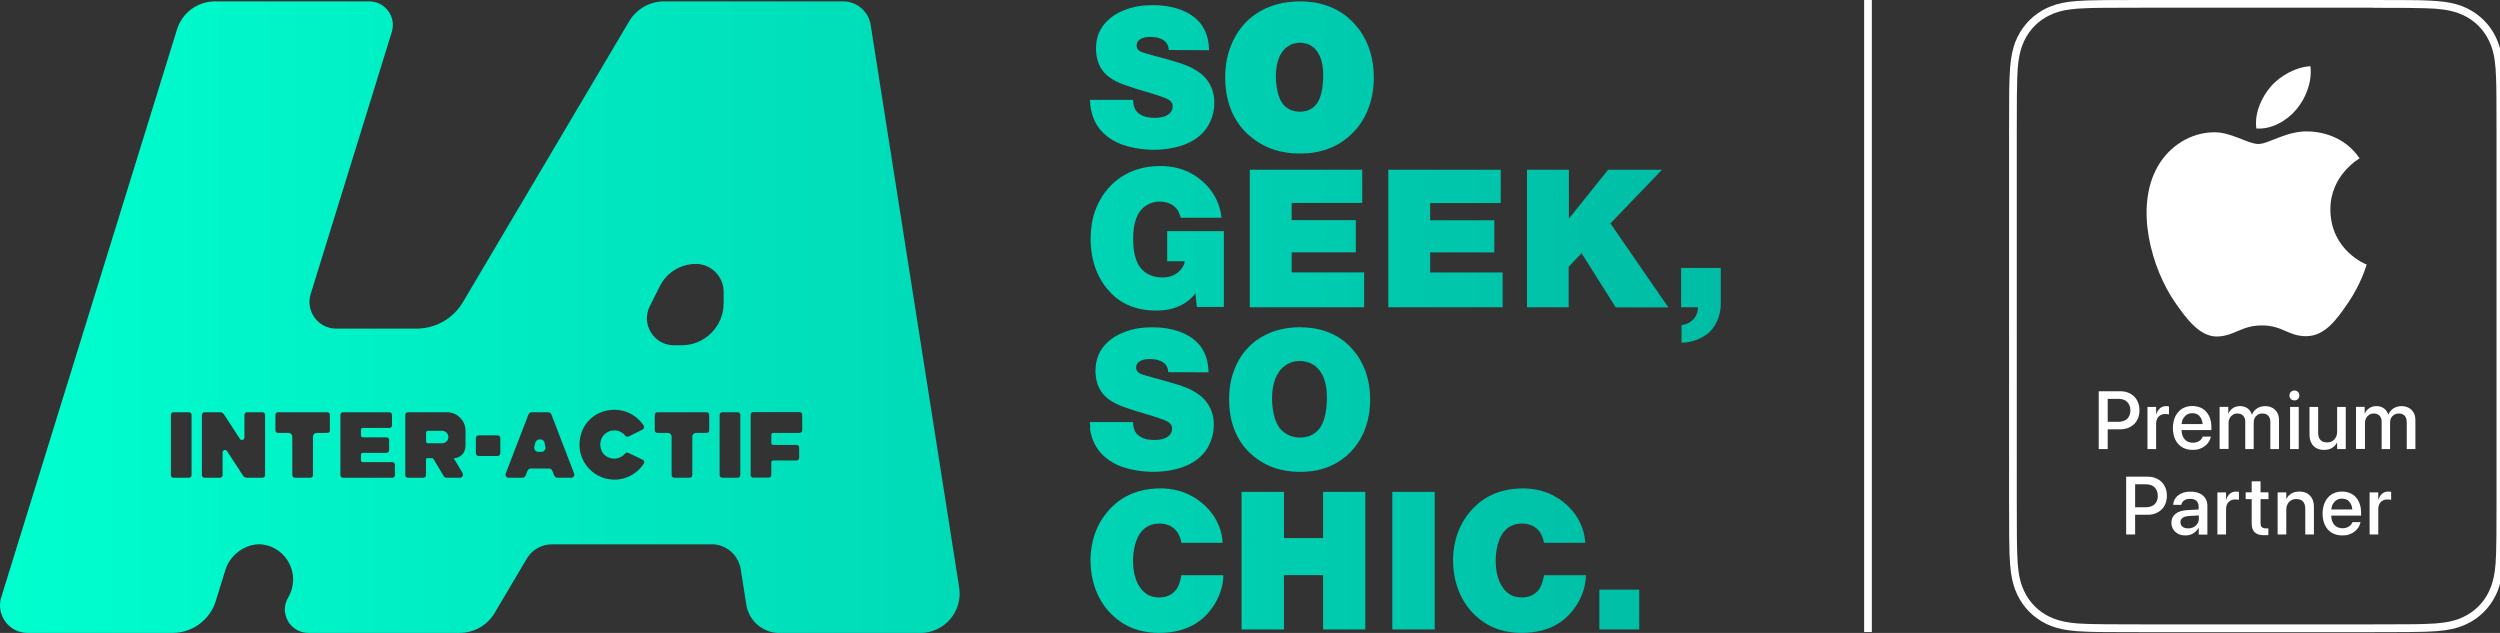
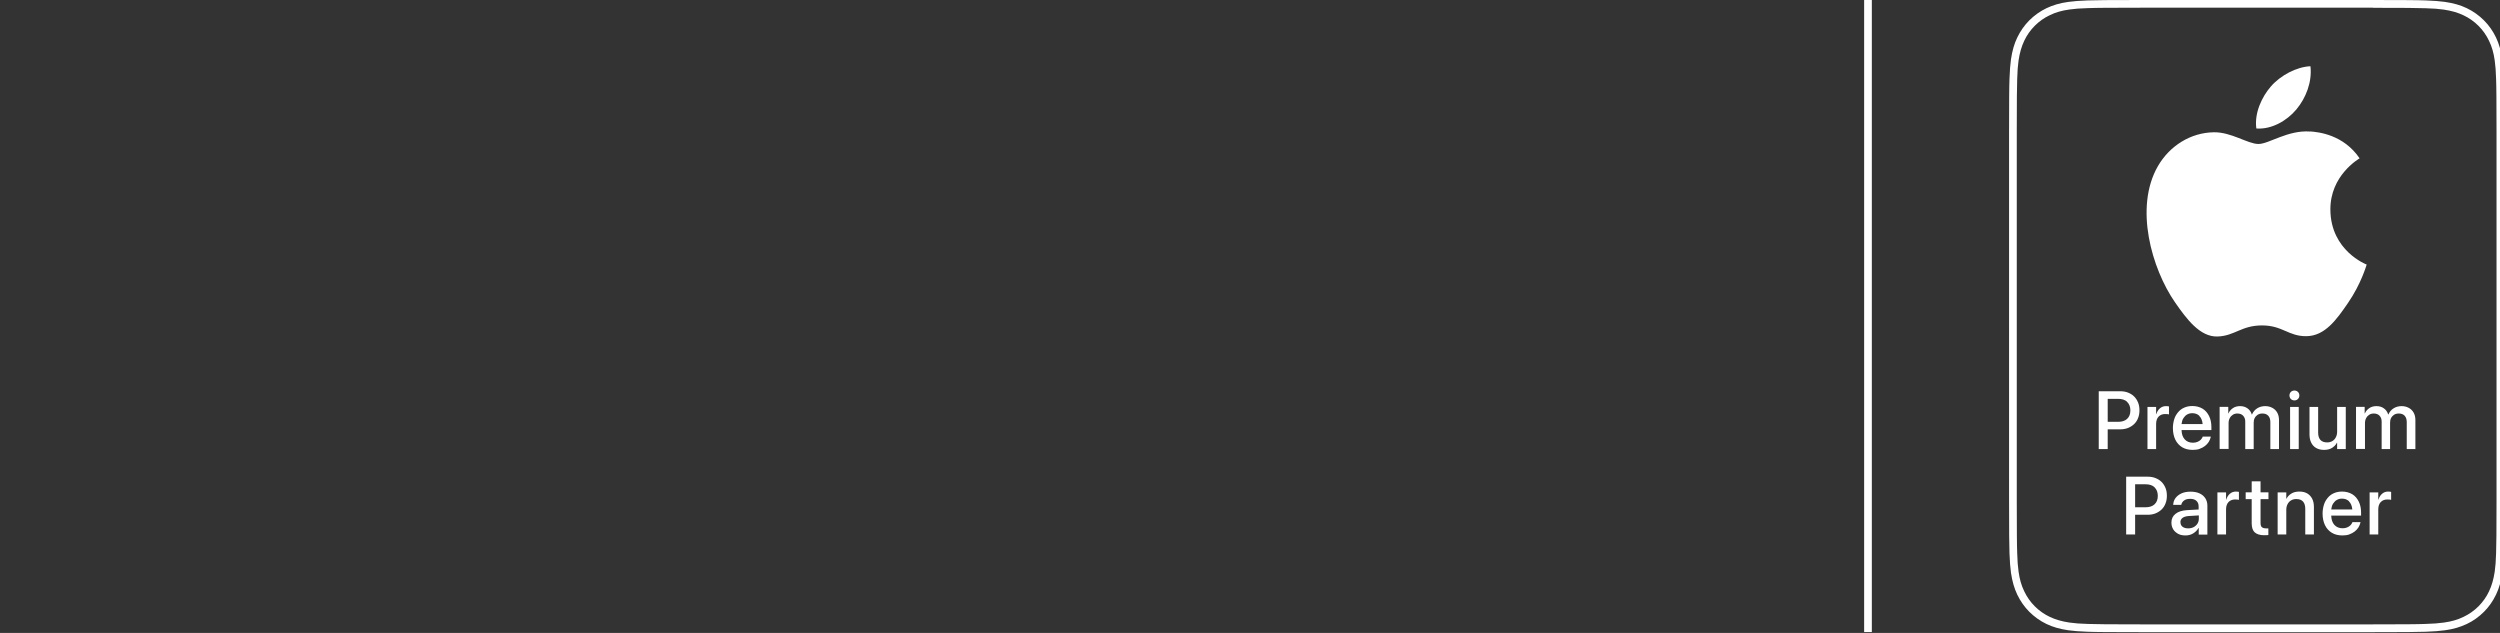
<svg xmlns="http://www.w3.org/2000/svg" id="Calque_1" data-name="Calque 1" viewBox="0 0 237 60">
  <rect x="0" y="0" width="237" height="60" fill="#333333" stroke="none" />
  <defs>
    <style>
      .cls-1 {
        fill: #fff;
      }

      .cls-2 {
        fill: url(#Nouvelle_nuance_de_dégradé_1);
      }
    </style>
    <linearGradient id="Nouvelle_nuance_de_dégradé_1" data-name="Nouvelle nuance de dégradé 1" x1="0" y1="30.06" x2="163.12" y2="30.06" gradientUnits="userSpaceOnUse">
      <stop offset="0" stop-color="#00ffce" />
      <stop offset="1" stop-color="#00bca5" />
    </linearGradient>
  </defs>
  <path class="cls-1" d="M177.45,59.92h-.73V0h.73v59.92ZM224.97.73h-22.08c-1.57,0-2.56,0-3.3.01-.72,0-1.23.02-1.65.03-.73.02-1.27.06-1.75.13-.73.1-1.32.27-1.87.54-.53.25-1.01.59-1.42,1-.41.41-.75.89-1,1.42-.26.55-.43,1.14-.54,1.87-.07.49-.11,1.03-.13,1.76-.01.42-.02.93-.03,1.65,0,.74-.01,1.73-.01,3.31v35.03c0,1.57,0,2.56.01,3.3,0,.72.02,1.23.03,1.65.02.73.06,1.27.13,1.76.1.73.27,1.32.54,1.87.25.53.59,1.01,1,1.42.41.41.89.75,1.42,1,.55.26,1.14.43,1.87.54.48.07,1.02.11,1.75.13.42.01.93.02,1.65.03.75,0,1.73.01,3.3.01h22.08c1.57,0,2.56,0,3.3-.01.73,0,1.23-.02,1.65-.03.73-.02,1.27-.06,1.75-.13.73-.1,1.32-.27,1.87-.54.53-.25,1.01-.59,1.42-1,.41-.41.75-.89,1-1.42.26-.55.43-1.14.54-1.87.07-.49.11-1.03.13-1.76.01-.42.02-.93.03-1.65,0-.73.01-1.72.01-3.31V12.45c0-1.58,0-2.57-.01-3.3,0-.72-.02-1.23-.03-1.65-.02-.73-.06-1.27-.13-1.76-.1-.73-.27-1.32-.54-1.87-.25-.53-.59-1.01-1-1.42-.41-.41-.89-.75-1.42-1-.55-.26-1.14-.43-1.87-.54-.48-.07-1.02-.11-1.75-.13-.42-.01-.93-.02-1.65-.03-.75,0-1.73-.01-3.3-.01M224.97,0c1.55,0,2.55,0,3.31.01.75,0,1.26.02,1.67.03.78.03,1.34.07,1.83.14.82.12,1.48.31,2.08.6.6.29,1.15.68,1.62,1.15.47.47.85,1.02,1.14,1.62.29.61.48,1.27.6,2.08.07.49.11,1.05.14,1.84.01.41.02.92.03,1.67,0,.76.01,1.76.01,3.31v35.03c0,1.55,0,2.55-.01,3.31,0,.75-.02,1.26-.03,1.67-.03.79-.07,1.35-.14,1.84-.12.82-.31,1.48-.6,2.08-.29.6-.67,1.15-1.14,1.62-.47.47-1.01.86-1.62,1.15-.61.29-1.27.49-2.08.6-.49.07-1.05.11-1.83.14-.41.01-.92.02-1.67.03-.76,0-1.76.01-3.31.01h-22.08c-1.55,0-2.55,0-3.31-.01-.75,0-1.26-.02-1.67-.03-.78-.03-1.34-.07-1.83-.14-.82-.12-1.48-.31-2.08-.6-.6-.29-1.15-.68-1.62-1.15s-.85-1.02-1.14-1.62c-.29-.61-.48-1.27-.6-2.08-.07-.49-.11-1.05-.14-1.84-.01-.41-.02-.92-.03-1.67,0-.76-.01-1.76-.01-3.31V12.45c0-1.55,0-2.55.01-3.31,0-.75.02-1.26.03-1.67.03-.79.07-1.35.14-1.84.12-.82.31-1.48.6-2.08.29-.6.67-1.15,1.14-1.62.47-.47,1.02-.86,1.62-1.15.61-.29,1.27-.49,2.08-.6.49-.07,1.05-.11,1.83-.14.41-.01.92-.02,1.67-.03.76,0,1.76-.01,3.31-.01h22.08ZM199.81,42.57v-1.87h1.19c.27,0,.51-.04.74-.13.22-.09.41-.21.58-.37.16-.16.29-.35.37-.57.09-.22.13-.46.13-.73h0c0-.28-.04-.52-.13-.74-.09-.22-.21-.41-.37-.57s-.35-.28-.58-.37c-.22-.09-.47-.13-.74-.13h-2.04v5.48h.85ZM201.65,38.1c.2.19.31.46.31.8h0c0,.35-.1.62-.31.81-.2.19-.49.28-.86.28h-.98v-2.18h.98c.37,0,.66.09.86.28ZM204.4,42.57v-2.38c0-.3.08-.53.23-.69.15-.16.36-.25.62-.25.08,0,.15,0,.22.01.07,0,.12.02.15.03v-.76s-.07-.01-.12-.02c-.05,0-.1-.01-.16-.01-.23,0-.42.07-.58.21-.16.14-.27.32-.34.55h-.02v-.68h-.82v3.99h.82ZM208.52,42.55c.2-.07.37-.16.51-.27.15-.11.26-.24.36-.39.09-.14.15-.3.19-.46v-.04s-.77,0-.77,0v.03c-.04.1-.1.19-.18.27-.08.08-.19.15-.31.2-.12.05-.27.08-.43.08-.33,0-.59-.11-.78-.32-.19-.21-.29-.5-.3-.88h2.83v-.28c0-.4-.07-.75-.22-1.05-.15-.3-.35-.54-.62-.7s-.59-.25-.97-.25c-.28,0-.53.05-.76.15-.23.1-.42.24-.58.43s-.29.4-.37.66-.13.54-.13.85h0c0,.42.08.79.23,1.1.15.31.37.55.65.72s.62.25,1.01.25c.24,0,.46-.03.66-.1ZM208.49,39.43c.18.17.29.43.32.77h-2c.03-.22.08-.41.18-.56s.21-.27.36-.35c.14-.08.3-.12.48-.12.27,0,.49.08.67.25ZM211.27,42.57v-2.47c0-.17.04-.33.11-.46.07-.14.17-.24.29-.32s.27-.12.43-.12c.23,0,.42.07.55.21s.2.32.2.55v2.61h.8v-2.5c0-.17.03-.32.1-.45.07-.13.17-.23.29-.31.12-.07.27-.11.43-.11.24,0,.43.07.56.21.13.14.2.34.2.61v2.55h.82v-2.74c0-.27-.05-.5-.16-.7-.11-.2-.26-.35-.46-.46-.2-.11-.43-.17-.69-.17-.28,0-.54.07-.76.21-.22.14-.38.33-.49.58h-.02c-.08-.25-.21-.44-.41-.58-.19-.14-.43-.21-.7-.21-.26,0-.49.06-.68.19s-.33.29-.42.5h-.02v-.62h-.82v3.99h.82ZM217.75,37.9c.07-.04.13-.1.17-.17.04-.07.06-.15.06-.24s-.02-.17-.06-.24c-.04-.07-.1-.13-.17-.17-.07-.04-.15-.06-.24-.06s-.17.02-.24.06c-.07.04-.13.1-.17.17s-.06.15-.06.24.02.16.06.24.1.13.17.17c.07.04.15.06.24.06s.17-.02.24-.06ZM217.92,42.57v-3.99h-.82v3.99h.82ZM221.08,42.46c.2-.13.36-.29.46-.49h.02v.6h.82v-3.99h-.82v2.33c0,.21-.04.39-.12.54-.08.16-.19.28-.33.36-.14.09-.31.13-.5.13-.28,0-.5-.08-.64-.24s-.21-.39-.21-.69v-2.43h-.82v2.59c0,.31.05.57.16.79.11.22.26.39.47.51.21.12.46.18.75.18s.56-.06.76-.19ZM224.2,42.57v-2.47c0-.17.04-.33.11-.46.07-.14.17-.24.29-.32s.27-.12.43-.12c.23,0,.42.07.55.21s.2.32.2.55v2.61h.8v-2.5c0-.17.03-.32.1-.45.07-.13.17-.23.29-.31.12-.07.27-.11.43-.11.24,0,.43.07.56.21.13.14.2.34.2.61v2.55h.82v-2.74c0-.27-.05-.5-.16-.7-.11-.2-.26-.35-.46-.46-.2-.11-.43-.17-.69-.17-.28,0-.54.07-.76.21-.22.14-.38.33-.49.58h-.02c-.08-.25-.21-.44-.41-.58-.19-.14-.43-.21-.7-.21-.26,0-.49.06-.68.19s-.33.29-.42.5h-.02v-.62h-.82v3.99h.82ZM202.41,50.67v-1.87h1.19c.27,0,.51-.04.74-.13.22-.09.41-.21.58-.37.16-.16.29-.35.37-.57.09-.22.13-.46.13-.73h0c0-.28-.04-.52-.13-.74-.09-.22-.21-.41-.37-.57s-.35-.28-.58-.37c-.22-.09-.47-.13-.74-.13h-2.04v5.48h.85ZM204.25,46.2c.2.19.31.46.31.8h0c0,.35-.1.62-.31.81-.2.19-.49.28-.86.28h-.98v-2.18h.98c.37,0,.66.09.86.28ZM207.92,50.56c.22-.13.38-.3.5-.51h.02v.63h.82v-2.75c0-.27-.07-.5-.2-.7-.13-.2-.31-.35-.55-.46s-.52-.16-.85-.16-.61.05-.85.16c-.24.11-.42.25-.56.43s-.21.39-.23.62v.04s.77,0,.77,0v-.03c.04-.16.13-.29.27-.39s.33-.15.57-.15c.26,0,.45.06.59.19.14.13.21.3.21.52v.3l-1.09.06c-.47.03-.84.14-1.1.35s-.39.48-.39.83h0c0,.25.06.46.17.64.11.18.27.32.47.43s.43.15.7.15.5-.06.72-.19ZM206.7,49.51c0-.17.07-.31.2-.41.13-.1.32-.16.57-.18l.98-.06v.31c0,.17-.04.33-.13.47-.09.14-.21.25-.36.33-.15.08-.33.12-.52.12-.22,0-.4-.05-.53-.15s-.2-.24-.2-.42h0ZM211.03,50.67v-2.38c0-.3.08-.53.23-.69.15-.16.36-.25.62-.25.08,0,.15,0,.22.01.07,0,.12.02.15.03v-.76s-.07-.01-.12-.02c-.05,0-.1-.01-.16-.01-.23,0-.42.07-.58.21-.16.14-.27.32-.34.55h-.02v-.68h-.82v3.99h.82ZM214.86,50.74c.07,0,.13-.02.18-.02v-.63s-.06,0-.1,0c-.04,0-.08,0-.12,0-.17,0-.3-.04-.39-.11-.09-.07-.13-.21-.13-.42v-2.24h.75v-.65h-.75v-1.04h-.84v1.04h-.57v.65h.57v2.29c0,.4.1.69.29.86s.49.27.88.27c.08,0,.16,0,.24-.01ZM216.74,50.67v-2.33c0-.21.04-.39.12-.54.08-.16.19-.28.33-.36.14-.09.31-.13.5-.13.29,0,.5.08.64.24.14.16.21.39.21.69v2.43h.82v-2.59c0-.31-.05-.57-.16-.79s-.27-.39-.47-.51-.45-.18-.75-.18-.55.06-.76.19-.36.29-.46.49h-.02v-.6h-.82v3.99h.82ZM222.71,50.66c.2-.07.37-.16.51-.27.15-.11.26-.24.36-.39.09-.14.15-.3.19-.46v-.04s-.77,0-.77,0v.03c-.04.1-.1.19-.18.27-.08.08-.19.15-.31.2-.12.05-.27.08-.43.08-.33,0-.59-.11-.78-.32-.19-.21-.29-.5-.3-.88h2.83v-.28c0-.4-.07-.75-.22-1.05-.15-.3-.35-.54-.62-.7s-.59-.25-.97-.25c-.28,0-.53.05-.76.15-.23.1-.42.24-.58.43s-.29.4-.37.66-.13.54-.13.85h0c0,.42.08.79.23,1.1.15.31.37.55.65.72s.62.25,1.01.25c.24,0,.46-.03.66-.1ZM222.68,47.53c.18.17.29.43.32.77h-2c.03-.22.08-.41.18-.56s.21-.27.36-.35c.14-.08.3-.12.48-.12.27,0,.49.08.67.25ZM225.46,50.67v-2.38c0-.3.08-.53.23-.69.15-.16.36-.25.62-.25.08,0,.15,0,.22.01.07,0,.12.02.15.03v-.76s-.07-.01-.12-.02c-.05,0-.1-.01-.16-.01-.23,0-.42.07-.58.21-.16.14-.27.32-.34.55h-.02v-.68h-.82v3.99h.82ZM219,12.47c-2.11-.16-3.9,1.18-4.9,1.18s-2.58-1.14-4.23-1.11c-2.18.03-4.18,1.27-5.3,3.21-2.26,3.92-.58,9.73,1.62,12.91,1.08,1.55,2.36,3.31,4.05,3.24,1.62-.06,2.24-1.05,4.2-1.05s2.51,1.05,4.23,1.02c1.75-.03,2.85-1.59,3.92-3.15,1.24-1.8,1.74-3.55,1.77-3.64-.04-.01-3.41-1.31-3.44-5.19-.03-3.24,2.65-4.8,2.77-4.88-1.52-2.24-3.87-2.49-4.69-2.55ZM217.7,10.37c.9-1.08,1.5-2.59,1.33-4.09-1.29.05-2.85.86-3.77,1.94-.83.96-1.56,2.49-1.36,3.96,1.44.11,2.9-.73,3.8-1.81Z" />
-   <path class="cls-2" d="M159.37,25.39v3.74h1.6c0,.22-.04.71-.46,1.16-.4.42-.88.5-1.1.53v1.67c1.25-.02,2.1-.57,2.48-.86.9-.73,1.12-1.8,1.18-2.16.06-.31.06-.7.06-.77v-3.3h-3.75ZM109.46,11.17c-.74,0-1.17-.17-1.44-.37-.48-.33-.57-.78-.61-1.33h-4.08c.02.19.02.37.04.55.18,1.53.94,2.36,1.43,2.77.19.17.57.48,1.19.76.95.43,2.32.65,3.35.65,2.02,0,4.43-.59,5.37-2.62.28-.59.41-1.2.41-1.85,0-1.55-.83-2.4-1.3-2.77-.5-.39-1.15-.68-1.32-.74-.35-.15-.7-.26-1.07-.37-.48-.15-.98-.29-1.46-.42-.37-.09-.74-.18-1.09-.3-.74-.2-1.11-.31-1.13-.81,0-.48.41-.68.78-.78.22-.04.5-.04.54-.04.54,0,1.22.13,1.54.61.07.13.19.33.19.63l3.82.02c-.02-.43-.04-1.61-.87-2.61-.39-.46-.76-.68-.96-.81-1.39-.85-3.04-.85-3.54-.85-.72,0-1.17.07-1.48.13-.48.09-2.46.5-3.41,2.14-.32.55-.46,1.18-.46,1.83,0,.28.02,1.22.54,1.98.54.81,1.43,1.22,2.32,1.53,1.13.41,2.3.68,3.43,1.09.69.24.98.48.98.89,0,.61-.52,1.09-1.67,1.09ZM128.85,2.81c-1.68-2.33-4.19-2.68-5.53-2.68-.02,0-.04,0-.06,0-3.16,0-5.57,1.56-6.6,4.29-.22.57-.51,1.49-.51,2.92,0,3.03,1.33,4.75,2.45,5.65,1.89,1.56,3.97,1.56,4.66,1.56.6,0,2.44,0,4.16-1.25,2.45-1.77,2.82-4.48,2.82-5.94,0-1.77-.47-3.3-1.38-4.55ZM125.44,7.15c0,.38-.03,1.66-.46,2.44-.25.45-.75,1-1.74,1-.38,0-.73-.08-1.05-.25-.41-.23-.6-.51-.64-.58-.57-.81-.6-2.23-.6-2.51,0-1.34.41-2.04.53-2.22l.02-.02s.21-.36.54-.58h.02c.32-.26.73-.38,1.21-.38.27.02.82.05,1.29.48.4.37.89,1.11.88,2.58v.05ZM110.63,24.77h1.7c-.04.17-.09.41-.35.74-.61.78-1.5.79-1.82.79-.28,0-.89-.02-1.52-.43-.43-.29-.67-.68-.76-.85-.48-.89-.46-2.18-.46-2.38,0-1.88.59-2.83,1.39-3.25.33-.18.74-.28,1.11-.28.67,0,1.34.24,1.72.81.18.3.26.61.3.72h3.86c-.08-.67-.3-1.92-1.48-3.14-1.61-1.65-3.48-1.76-4.3-1.76s-1.41.11-1.7.18c-2.35.54-4.04,2.29-4.67,4.6-.24.92-.26,1.81-.26,2.12,0,3.01,1.37,4.69,2.3,5.49,1.48,1.26,3.22,1.31,3.89,1.31.48,0,1.69,0,2.82-.76.52-.35.76-.68.93-.87l.13,1.29h2.56v-7.19h-5.37v2.83ZM129.14,19.25v-3.16h-10.66v13.04h10.84v-3.31h-6.87v-1.9h6.08v-3.05h-6.08v-1.63h6.69ZM142.46,25.83h-6.88v-1.9h6.08v-3.05h-6.08v-1.63h6.69v-3.16h-10.66v13.04h10.84v-3.31ZM157.55,16.09h-5.1l-3.72,4.64v-4.64h-3.97v13.04h3.95v-3.84l1.22-1.29,3.24,5.14h4.99l-5.49-7.96,4.88-5.08ZM42.51,41.42c0,.33-.27.6-.6.6h-1.35c-.1,0-.17-.08-.17-.17v-.84c0-.1.08-.17.17-.17h1.35c.33,0,.6.27.6.6ZM51.62,41.99l.1.44c0,.23-.18.41-.41.41h-.26c-.23,0-.41-.18-.41-.41l.1-.44c.05-.2.22-.34.43-.34h.04c.2,0,.38.14.43.34ZM103.36,40.56c-.02-.18-.02-.37-.04-.55h4.08c.04.55.13,1,.61,1.33.28.2.7.37,1.44.37,1.15,0,1.67-.48,1.67-1.09,0-.41-.3-.65-.98-.89-1.13-.41-2.3-.68-3.43-1.09-.89-.31-1.78-.72-2.32-1.53-.52-.76-.54-1.7-.54-1.98,0-.65.15-1.27.46-1.83.95-1.64,2.93-2.05,3.41-2.14.31-.06.76-.13,1.48-.13.5,0,2.15,0,3.54.85.2.13.57.35.96.81.83,1,.85,2.18.87,2.61l-3.82-.02c0-.3-.11-.5-.19-.63-.31-.48-1-.61-1.54-.61-.04,0-.31,0-.54.04-.37.09-.78.3-.78.77.02.5.39.61,1.13.81.35.11.72.2,1.09.3.48.13.98.28,1.46.42.37.11.72.22,1.07.37.17.05.82.35,1.32.74.46.37,1.3,1.22,1.3,2.77,0,.65-.13,1.26-.41,1.85-.94,2.03-3.35,2.62-5.37,2.62-1.04,0-2.41-.22-3.35-.65-.61-.28-1-.59-1.19-.76-.48-.4-1.24-1.24-1.43-2.77ZM123.32,31.02c-2.84-.02-5.28,1.31-6.32,4.06-.21.54-.48,1.42-.48,2.79,0,2.97,1.33,4.58,2.32,5.38,1.72,1.42,3.63,1.48,4.43,1.48.7,0,2.37-.04,3.95-1.18,2.54-1.83,2.67-4.71,2.67-5.65,0-2.24-.76-3.58-1.31-4.34-1.71-2.37-4.28-2.53-5.24-2.53ZM125.3,40.3c-.22.41-.8,1.18-2.06,1.18-.43,0-.83-.09-1.22-.3-.43-.24-.67-.54-.76-.68-.67-.94-.67-2.55-.67-2.72,0-1.2.31-2.01.59-2.42.07-.13.3-.46.65-.7.24-.18.69-.44,1.44-.44.28.02.95.06,1.52.57,1.04.94,1,2.57,1,2.88,0,.15.02,1.68-.5,2.62ZM112,54.53h3.97c0,.39-.02.5-.06.72-.13.83-.48,1.63-.94,2.29-.69,1.02-2.11,2.46-5.08,2.46-2.5,0-3.87-1.11-4.6-1.85-1.8-1.85-1.91-4.21-1.91-5.04s.11-2.86,1.67-4.67c.74-.85,2.21-2.14,4.97-2.14.32,0,1.08.02,1.91.28,1.91.61,3.48,2.16,3.89,4.16.05.31.05.41.09.72h-3.91c-.28-1.59-1.45-1.83-2.08-1.83-.3,0-1.11.05-1.69.74-.82.94-.82,2.57-.82,2.79,0,1.92.78,2.95,1.57,3.31.3.11.61.17.93.17.98,0,1.46-.54,1.67-.85.2-.31.35-.87.41-1.24ZM125.43,46.63h4v13.04h-4v-5.15h-3.71v5.15h-4.02v-13.04h4.02v4.38h3.71v-4.38ZM131.99,46.63h4.02v13.04h-4.02v-13.04ZM146.37,54.53h3.97c0,.39-.02.5-.06.72-.13.83-.48,1.63-.94,2.29-.69,1.02-2.11,2.46-5.08,2.46-2.5,0-3.87-1.11-4.6-1.85-1.8-1.85-1.91-4.21-1.91-5.04s.11-2.86,1.67-4.67c.74-.85,2.21-2.14,4.97-2.14.31,0,1.07.02,1.91.28,1.91.61,3.48,2.16,3.89,4.16.06.31.06.41.09.72h-3.91c-.28-1.59-1.44-1.83-2.08-1.83-.3,0-1.11.05-1.69.74-.81.94-.81,2.57-.81,2.79,0,1.92.78,2.95,1.57,3.31.3.11.61.17.93.17.98,0,1.46-.54,1.67-.85.2-.31.35-.87.41-1.24ZM151.62,55.9h3.78v3.77h-3.78v-3.77ZM82.54,2.36c-.2-1.28-1.31-2.23-2.61-2.23h-16.98c-1.35,0-2.61.72-3.3,1.88l-15.77,26.64c-.92,1.55-2.58,2.5-4.38,2.5h-7.64c-1.7,0-2.91-1.65-2.41-3.27l7.69-24.84c.45-1.45-.63-2.91-2.15-2.91h-14.6c-1.66,0-3.12,1.08-3.61,2.66L.12,56.62c-.52,1.68.74,3.38,2.49,3.38h13.75c1.87,0,3.53-1.22,4.09-3.01l.93-3c.44-1.44,2.04-2.57,3.53-2.37,2.31.31,3.65,2.92,2.41,5.02-.88,1.49.19,3.36,1.92,3.36h14.33c1.36,0,2.63-.72,3.32-1.89l3.05-5.15c.5-.85,1.41-1.36,2.39-1.36h15.14c1.37,0,2.53,1,2.75,2.35l.53,3.37c.24,1.55,1.58,2.69,3.15,2.69h13.33c2.3,0,4.06-2.05,3.7-4.33L82.54,2.36ZM18.16,45.04c0,.14-.11.25-.25.25h-1.46c-.14,0-.25-.11-.25-.25v-5.71c0-.14.11-.25.25-.25h1.46c.14,0,.25.11.25.25v5.71ZM25.13,45.04c0,.14-.11.25-.25.25h-1.47c-.15,0-.3-.08-.38-.21l-1.5-2.31c-.13-.2-.43-.11-.43.13v2.14c0,.14-.11.25-.25.25h-1.46c-.14,0-.25-.11-.25-.25v-5.71c0-.14.11-.25.25-.25h1.47c.15,0,.3.08.38.21l1.5,2.31c.13.2.43.11.43-.13v-2.14c0-.14.11-.25.25-.25h1.46c.14,0,.25.11.25.25v5.71ZM31.28,40.79c0,.14-.11.25-.25.25h-1.01c-.19,0-.35.16-.35.35v3.65c0,.14-.11.25-.25.25h-1.46c-.14,0-.25-.11-.25-.25v-3.65c0-.19-.16-.35-.35-.35h-1c-.14,0-.25-.11-.25-.25v-1.46c0-.14.11-.25.25-.25h1.6s0,0,0,0h1.46s0,0,0,0h1.6c.14,0,.25.11.25.25v1.46ZM37.44,45.04c0,.14-.11.25-.25.25h-4.67c-.14,0-.25-.11-.25-.25v-5.71c0-.14.11-.25.25-.25h4.39c.14,0,.25.11.25.25v.99c0,.14-.11.25-.25.25h-2.52c-.09,0-.17.08-.17.17v.55c0,.09.08.17.17.17h2.25c.14,0,.25.11.25.25v.97c0,.14-.11.25-.25.25h-2.25c-.09,0-.17.08-.17.17v.54c0,.09.08.17.17.17h2.8c.14,0,.25.11.25.25v.99ZM44.12,42.33c0,.61-.5,1.11-1.11,1.11l.84,1.39c.12.2-.02.46-.26.46h-1.26c-.11,0-.2-.06-.26-.15l-.98-1.63s-.08-.08-.13-.08h-.42c-.09,0-.16.07-.16.16v1.45c0,.14-.11.25-.25.25h-1.46c-.14,0-.25-.11-.25-.25v-5.71c0-.14.11-.25.25-.25h3.71c.96,0,1.75.78,1.75,1.75v1.5ZM47.43,42.96c0,.15-.12.27-.27.27h-1.78c-.15,0-.27-.12-.27-.27v-1.42c0-.15.12-.27.27-.27h1.78c.15,0,.27.12.27.27v1.42ZM54.16,45.29h-1.3c-.15,0-.28-.09-.33-.23l-.17-.43c-.05-.12-.17-.21-.3-.21h-1.75c-.13,0-.25.08-.3.21l-.17.43c-.05.14-.19.23-.33.23h-1.3c-.2,0-.34-.2-.27-.39l2.15-5.59c.05-.14.18-.23.33-.23h1.53c.15,0,.28.09.33.23l2.15,5.59c.07.19-.07.39-.27.39ZM61.04,43.94c-.59.92-1.62,1.53-2.79,1.53-2.2,0-3.91-2.15-3.12-4.47.32-.93,1.07-1.67,2-1.97,1.61-.53,3.13.14,3.9,1.33.08.12.03.29-.11.36l-1.33.66c-.11.05-.23.03-.31-.07-.24-.31-.62-.51-1.04-.51-.95,0-1.66.98-1.18,1.99.11.23.31.43.54.54.66.31,1.3.1,1.66-.34.07-.09.2-.11.3-.06l1.37.65c.14.07.19.24.1.37ZM67.24,40.79c0,.14-.11.25-.25.25h-1.01c-.19,0-.35.16-.35.35v3.65c0,.14-.11.25-.25.25h-1.46c-.14,0-.25-.11-.25-.25v-3.65c0-.19-.16-.35-.35-.35h-1c-.14,0-.25-.11-.25-.25v-1.46c0-.14.11-.25.25-.25h1.6s0,0,0,0h1.46s0,0,0,0h1.6c.14,0,.25.11.25.25v1.46ZM64.61,32.73h-.73c-1.9,0-3.13-2.01-2.28-3.7l.96-1.91c.65-1.29,1.97-2.1,3.41-2.1,1.45,0,2.63,1.19,2.63,2.64v1.09c0,2.2-1.79,3.99-3.99,3.98ZM70.18,45.04c0,.14-.11.25-.25.25h-1.46c-.14,0-.25-.11-.25-.25v-5.71c0-.14.11-.25.25-.25h1.46c.14,0,.25.11.25.25v5.71ZM76.05,40.79c0,.14-.11.25-.25.25h-2.5c-.1,0-.18.08-.18.18v.78c0,.1.08.18.18.18h2.21c.14,0,.25.11.25.25v.97c0,.14-.11.25-.25.25h-2.21c-.1,0-.18.08-.18.18v1.2c0,.14-.11.25-.25.25h-1.46c-.14,0-.25-.11-.25-.25v-5.71c0-.14.11-.25.25-.25h1.46s0,0,0,0h2.93c.14,0,.25.11.25.25v1.46Z" />
</svg>